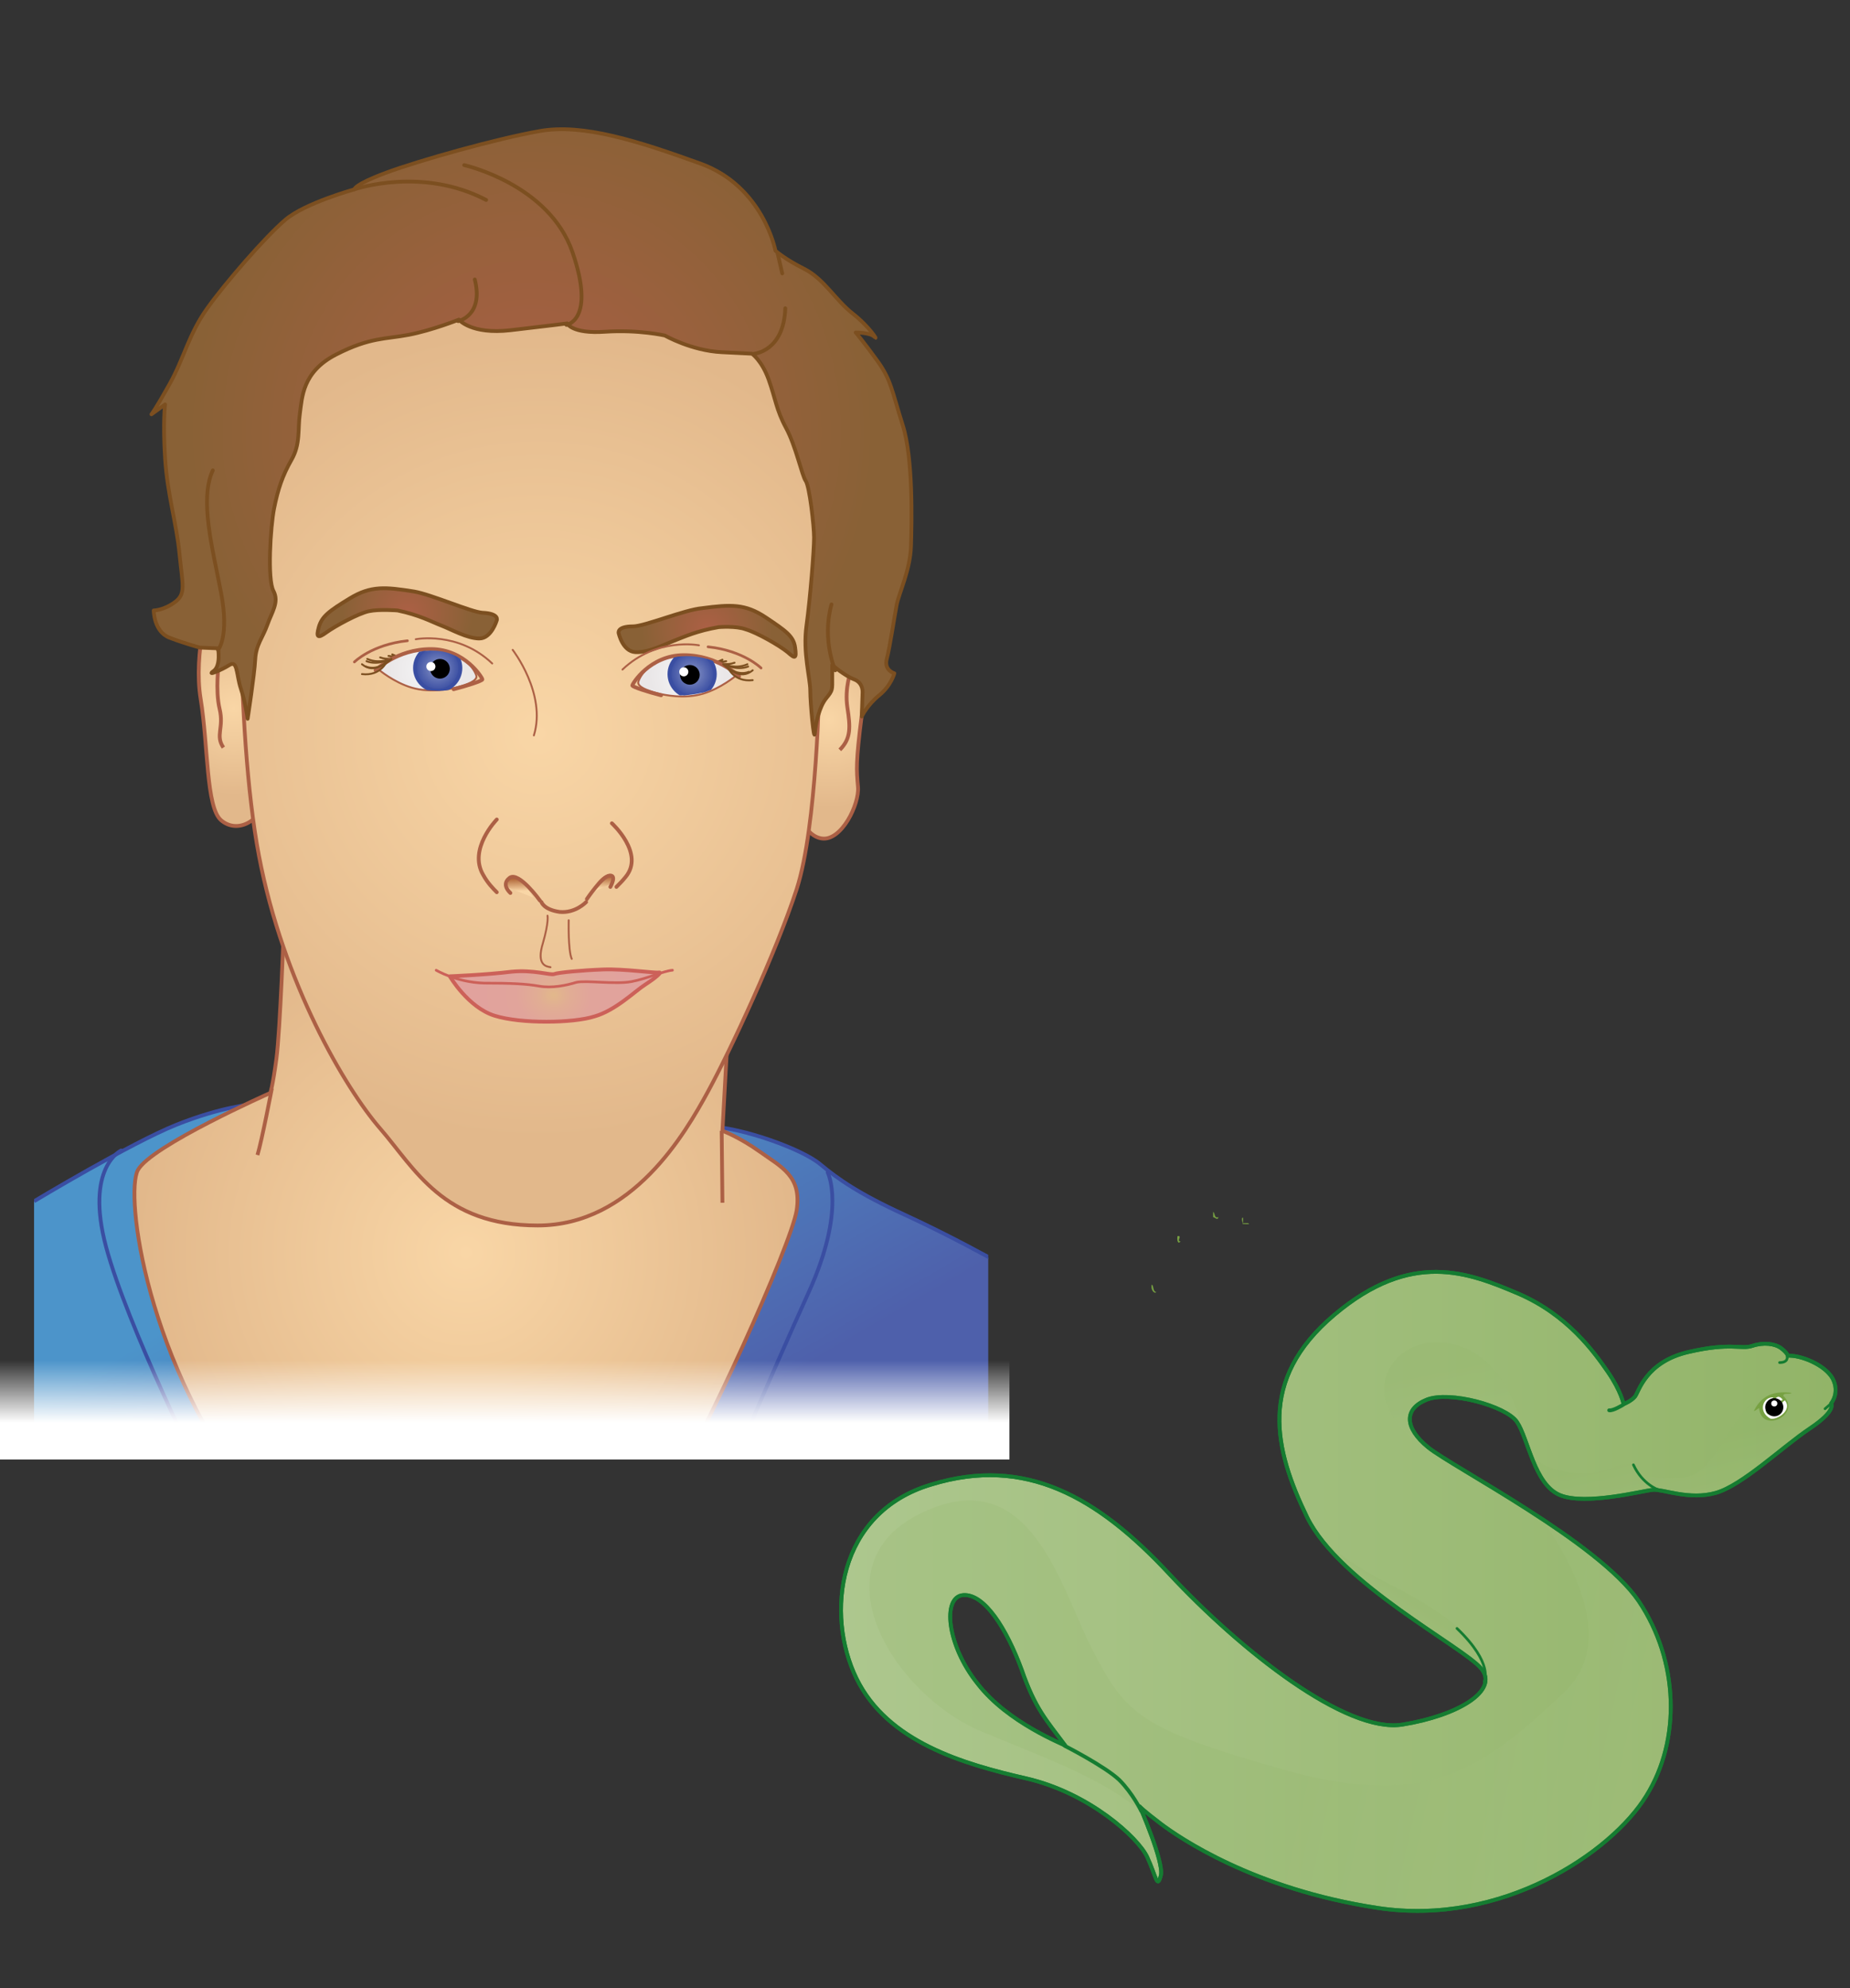
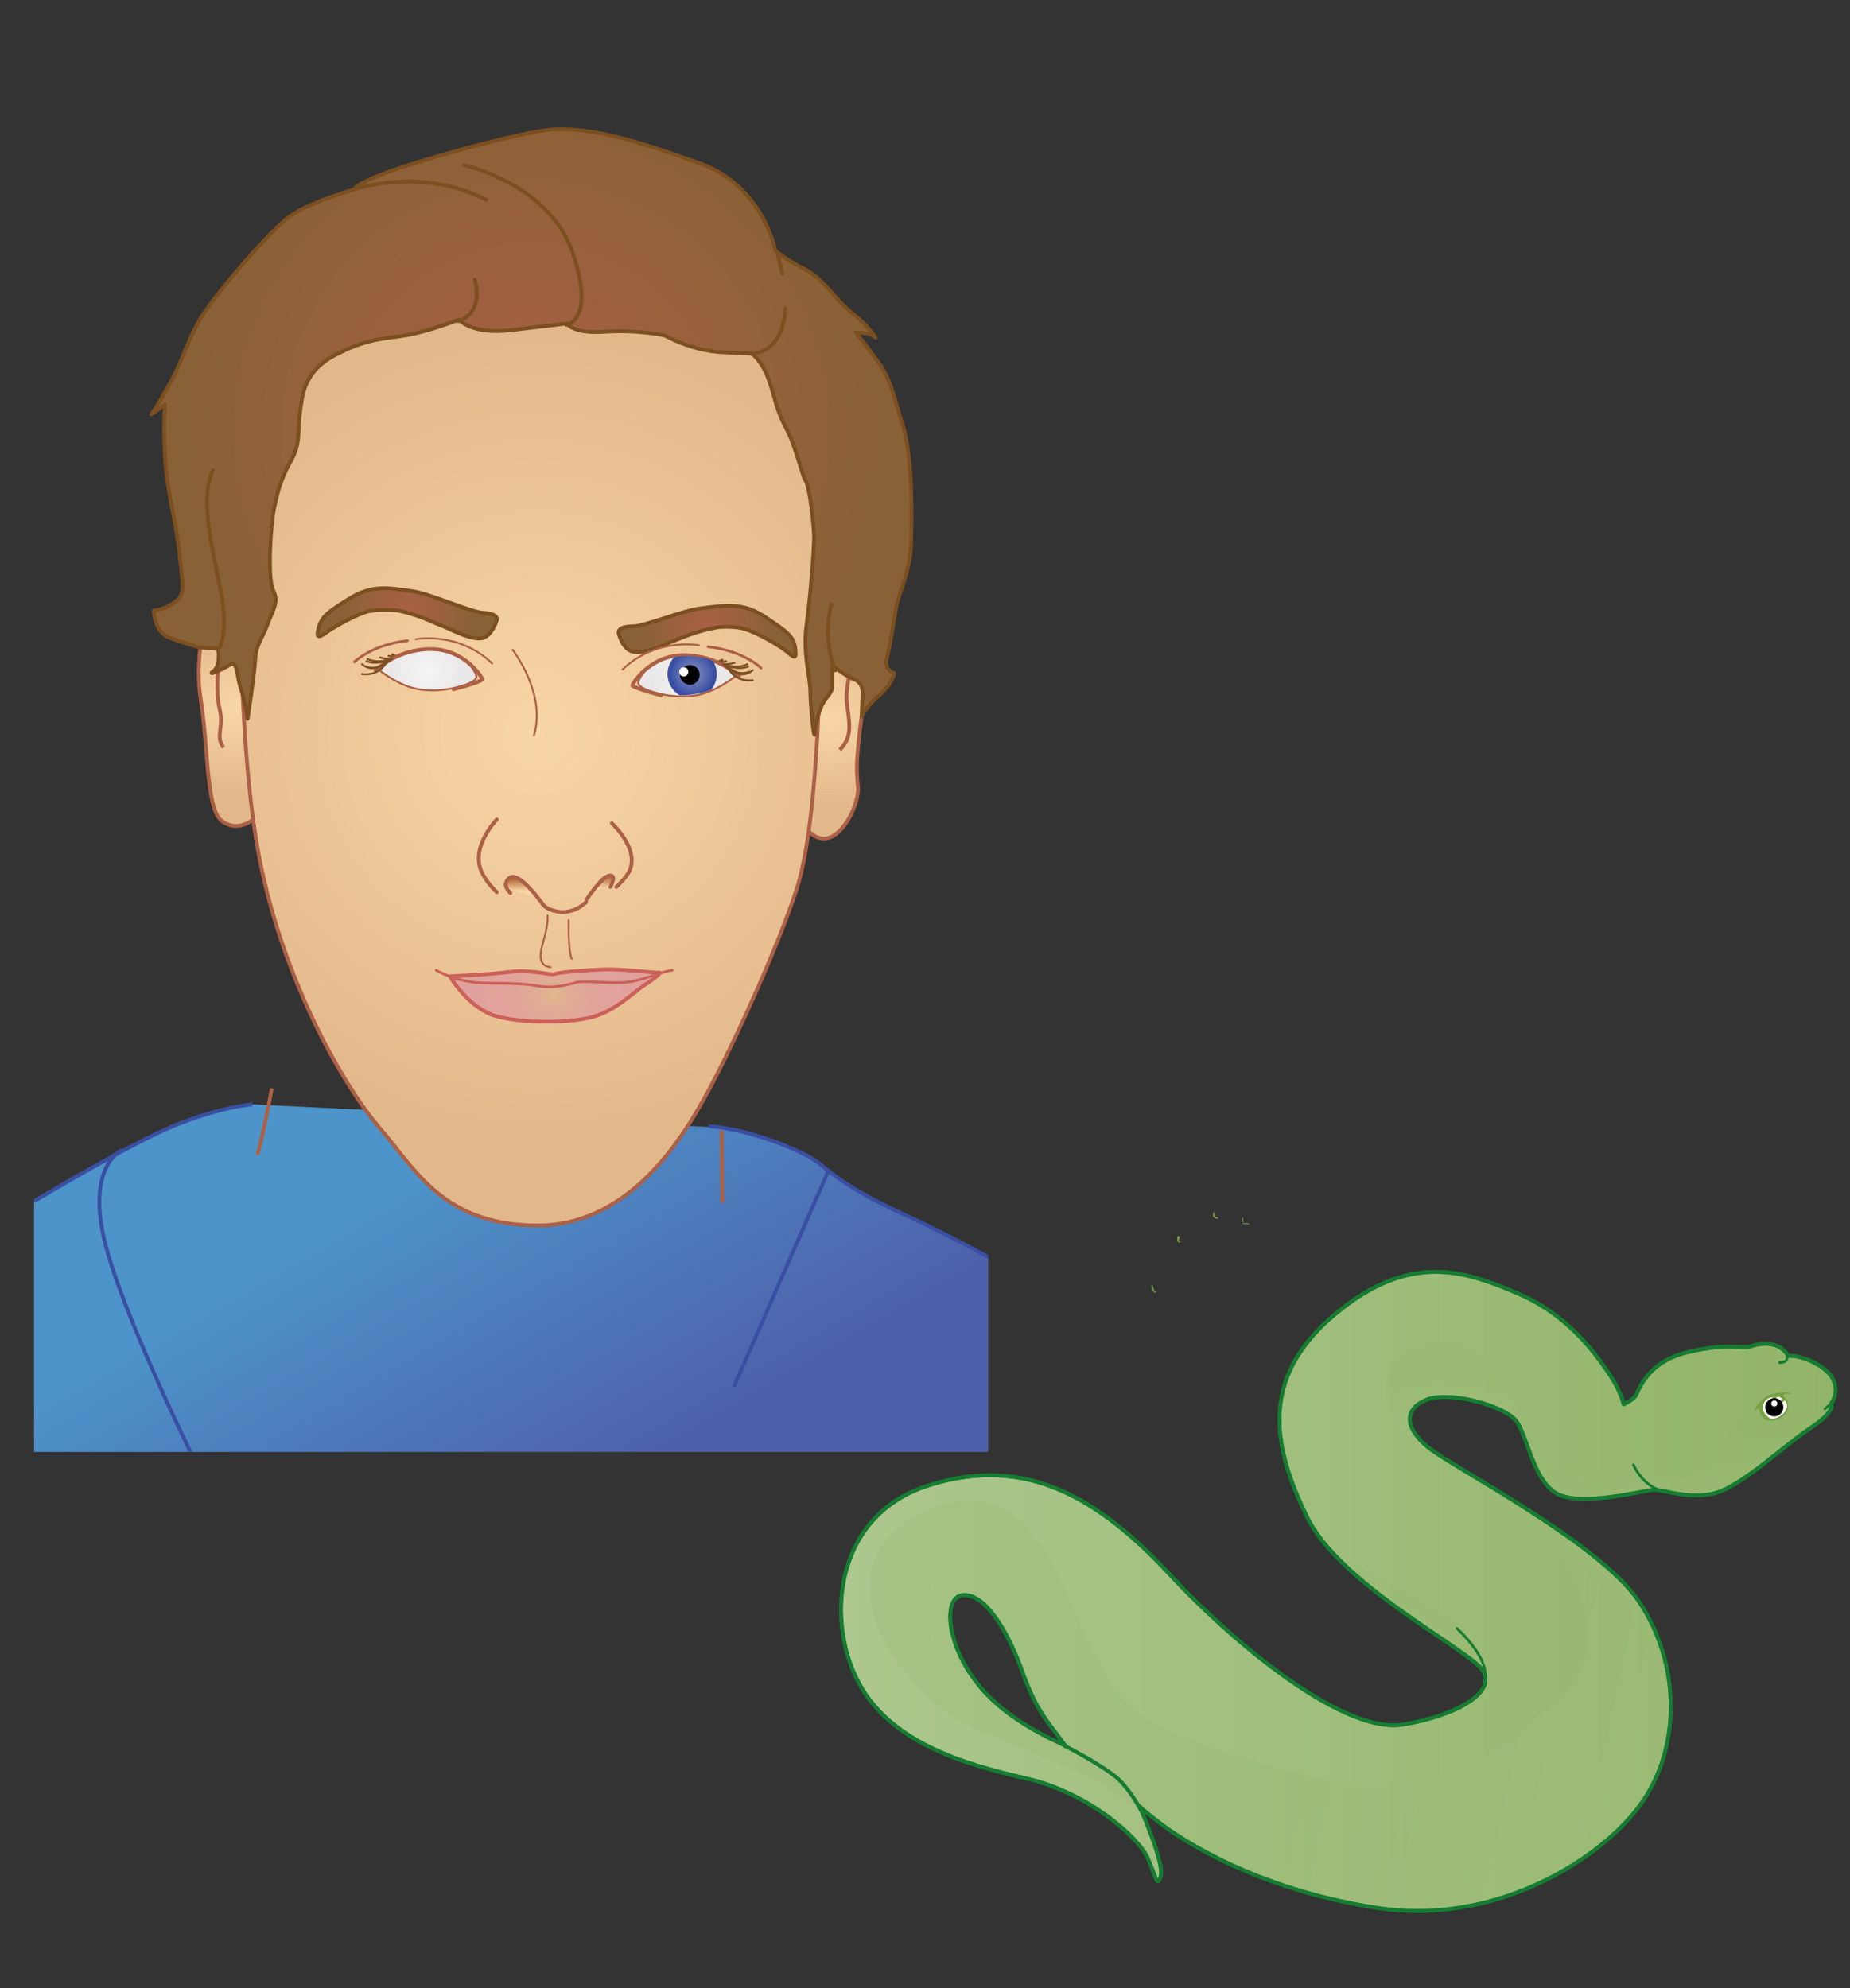
<svg xmlns="http://www.w3.org/2000/svg" xmlns:xlink="http://www.w3.org/1999/xlink" version="1.1" id="Art" x="0px" y="0px" width="244.3px" height="262.5px" viewBox="0 0 244.3 262.5" enable-background="new 0 0 244.3 262.5" xml:space="preserve">
  <rect x="0" y="0" width="244.3" height="262.5" fill="#333333" stroke="none" />
  <path fill-rule="evenodd" clip-rule="evenodd" fill="#77A142" d="M155.5,163.2c0.7-0.1-0.2,0.7,0.4,0.7  C155.5,164.4,155.4,163.6,155.5,163.2z" />
  <path fill-rule="evenodd" clip-rule="evenodd" fill="#77A142" d="M160.2,160.7c0-0.2,0-0.5,0-0.7c0.3,0.2,0.1,0.9,0.7,0.7  C160.8,161.2,160.4,160.7,160.2,160.7z" />
  <path fill-rule="evenodd" clip-rule="evenodd" fill="#77A142" d="M164,160.9c0.2-0.5,0.2,0.4,0.1,0.6c0.2,0,0.5,0,0.7,0  c0.5,0.2-0.5,0.1-0.7,0.1C164.1,161.4,164,161.2,164,160.9z" />
  <path fill-rule="evenodd" clip-rule="evenodd" fill="#77A142" d="M152.1,169.6c0.3,0.2,0.1,0.9,0.6,1  C152.4,170.9,151.9,170.2,152.1,169.6z" />
  <g>
    <linearGradient id="ffSVGID_1_" gradientUnits="userSpaceOnUse" x1="207.095" y1="210.178" x2="338.281" y2="210.178" gradientTransform="matrix(-1 0 0 1 449.376 0)">
      <stop offset="0" style="stop-color:#92B468" />
      <stop offset="1" style="stop-color:#ADC78E" />
    </linearGradient>
    <path fill-rule="evenodd" clip-rule="evenodd" fill="url(#ffSVGID_1_)" stroke="#157C31" stroke-width="0.5" stroke-linecap="round" stroke-linejoin="round" stroke-miterlimit="10" d="   M113.1,221.6c4.1,8.4,14.1,11.3,22.4,13.2s14.8,7.8,16,10.4s1.3,4.3,1.8,2.4c0.4-1.8-2.8-9.1-2.8-9.1s0.3,0.4,2.8,2.3   c2.4,1.8,12.2,8.6,28.6,11.1c16.4,2.5,30.9-7.3,35.5-14.8c4.6-7.4,4.3-17.8-1-25.7c-5.3-7.8-24.6-17.7-27.8-20.3s-3.2-5.1-0.2-6.3   s10.4,0.8,11.9,2.9c1.5,2.2,2.3,8.3,5.7,9.7c3.4,1.4,11-0.6,12.3-0.7c1.3-0.1,4.8,1.4,8.3,0.4s8.8-6.1,12.4-8.5s2.8-3.3,2.8-3.3   s1.2-1.4,0.2-3.3c-1-1.8-4.2-3.1-5.9-3c0,0-0.1-0.4-0.9-1c-0.8-0.6-2.3-0.8-3.8-0.3s-2.8-0.5-8.4,0.8c-5.7,1.3-6.6,5.3-7.1,5.9   c-0.5,0.6-1.5,1-1.5,1s-0.3-1.7-2.1-4.3s-5.3-7.5-11.8-10.3c-6.6-2.8-14.1-5.8-24.3,2.8s-7.9,17.8-3.6,26.7   c4.3,8.8,20.6,17.1,23,20c2.4,2.9-3,6.2-10.4,7.4s-21.3-9.7-30.8-19.9S135.4,192.2,123,196C110.5,199.7,109,213.2,113.1,221.6z    M127.2,210.6c2.8-0.2,5.7,4.4,7.7,9.8c1.8,5.2,3.2,6.6,5.8,10.1c-0.2-0.2-7.6-3-11.6-8.2C125,217.2,124.4,210.8,127.2,210.6z" />
    <g opacity="0.2">
      <defs>
        <path id="ffSVGID_2_" opacity="0.2" d="M113.1,221.6c4.1,8.4,14.1,11.3,22.4,13.2s14.8,7.8,16,10.4s1.3,4.3,1.8,2.4     c0.4-1.8-2.8-9.1-2.8-9.1s0.3,0.4,2.8,2.3c2.4,1.8,12.2,8.6,28.6,11.1c16.4,2.5,30.9-7.3,35.5-14.8c4.6-7.4,4.3-17.8-1-25.7     c-5.3-7.8-24.6-17.7-27.8-20.3s-3.2-5.1-0.2-6.3s10.4,0.8,11.9,2.9c1.5,2.2,2.3,8.3,5.7,9.7c3.4,1.4,11-0.6,12.3-0.7     c1.3-0.1,4.8,1.4,8.3,0.4s8.8-6.1,12.4-8.5s2.8-3.3,2.8-3.3s1.2-1.4,0.2-3.3c-1-1.8-4.2-3.1-5.9-3c0,0-0.1-0.4-0.9-1     c-0.8-0.6-2.3-0.8-3.8-0.3s-2.8-0.5-8.4,0.8c-5.7,1.3-6.6,5.3-7.1,5.9c-0.5,0.6-1.5,1-1.5,1s-0.3-1.7-2.1-4.3s-5.3-7.5-11.8-10.3     c-6.6-2.8-14.1-5.8-24.3,2.8s-7.9,17.8-3.6,26.7c4.3,8.8,20.6,17.1,23,20c2.4,2.9-3,6.2-10.4,7.4s-21.3-9.7-30.8-19.9     S135.4,192.2,123,196C110.5,199.7,109,213.2,113.1,221.6z M127.2,210.6c2.8-0.2,5.7,4.4,7.7,9.8c1.8,5.2,3.2,6.6,5.8,10.1     c-0.2-0.2-7.6-3-11.6-8.2C125,217.2,124.4,210.8,127.2,210.6z" />
      </defs>
      <clipPath id="ffSVGID_3_">
        <use xlink:href="#ffSVGID_2_" overflow="visible" />
      </clipPath>
      <g clip-path="url(#ffSVGID_3_)">
        <linearGradient id="ffSVGID_4_" gradientUnits="userSpaceOnUse" x1="258.702" y1="180.49" x2="256.202" y2="192.657" gradientTransform="matrix(-1 0 0 1 449.376 0)">
          <stop offset="0" style="stop-color:#92B468" />
          <stop offset="1" style="stop-color:#ADC78E" />
        </linearGradient>
        <path fill-rule="evenodd" clip-rule="evenodd" fill="url(#ffSVGID_4_)" d="M200.8,188c0,0-1.7-9-9.2-10.6s-13,6.8-4.6,12.8" />
        <linearGradient id="ffSVGID_5_" gradientUnits="userSpaceOnUse" x1="276.763" y1="224.423" x2="234.68" y2="233.589" gradientTransform="matrix(-1 0 0 1 449.376 0)">
          <stop offset="0" style="stop-color:#92B468" />
          <stop offset="1" style="stop-color:#ADC78E" />
        </linearGradient>
        <path fill-rule="evenodd" clip-rule="evenodd" fill="url(#ffSVGID_5_)" d="M200,196.2c0.5,0.3,16.5,18,6.5,27.3     c-10,9.3-17.3,15.7-36.8,10.2c-19.6-5.5-21.1-7.6-25.4-15.8c-4.3-8.3-8.1-25-22.5-18.2s-3.9,24,7.8,28.9     c11.7,4.9,21.4,7.9,27,17.4s36.5,22.3,52.1,13.5s21.8-39.7,14.8-46.8s-15.6-12.6-15.6-12.6" />
        <linearGradient id="ffSVGID_6_" gradientUnits="userSpaceOnUse" x1="270.293" y1="206.022" x2="273.71" y2="210.772" gradientTransform="matrix(-1 0 0 1 449.376 0)">
          <stop offset="0" style="stop-color:#92B468" />
          <stop offset="1" style="stop-color:#ADC78E" />
        </linearGradient>
        <path fill-rule="evenodd" clip-rule="evenodd" fill="url(#ffSVGID_6_)" d="M194.5,223.4c0,0,7.7-4.8-11.1-14.3     s-16.3-21.9-16.1-24.5c0.2-2.6-5.8,4.1-1.1,15S194.5,223.4,194.5,223.4z" />
        <linearGradient id="ffSVGID_7_" gradientUnits="userSpaceOnUse" x1="226.85" y1="190.476" x2="224.6" y2="200.06" gradientTransform="matrix(-1 0 0 1 449.376 0)">
          <stop offset="0" style="stop-color:#92B468" />
          <stop offset="1" style="stop-color:#ADC78E" />
        </linearGradient>
        <path fill-rule="evenodd" clip-rule="evenodd" fill="url(#ffSVGID_7_)" d="M240.8,178.7c0.2,0.3,2,4.1-0.9,5.3     c-2.9,1.3-5.4-1.8-8.9,1.6s-4.8,9.3-9,9.5c-4.2,0.3-5.8-0.6-5.8-0.6s-0.1-2.1-3.4-0.7s-8.8,0.7-11.2-2.1     c-2.4-2.8-2.3,6.8,11.3,9.4c13.6,2.7,14,1.4,20.7-2.6c6.7-4,10.2-7.4,10.7-11.3" />
      </g>
    </g>
    <path fill-rule="evenodd" clip-rule="evenodd" fill="none" stroke="#157C31" stroke-width="0.5" stroke-linecap="round" stroke-linejoin="round" stroke-miterlimit="10" d="   M113.1,221.6c4.1,8.4,14.1,11.3,22.4,13.2s14.8,7.8,16,10.4s1.3,4.3,1.8,2.4c0.4-1.8-2.8-9.1-2.8-9.1s0.3,0.4,2.8,2.3   c2.4,1.8,12.2,8.6,28.6,11.1c16.4,2.5,30.9-7.3,35.5-14.8c4.6-7.4,4.3-17.8-1-25.7c-5.3-7.8-24.6-17.7-27.8-20.3s-3.2-5.1-0.2-6.3   s10.4,0.8,11.9,2.9c1.5,2.2,2.3,8.3,5.7,9.7c3.4,1.4,11-0.6,12.3-0.7c1.3-0.1,4.8,1.4,8.3,0.4s8.8-6.1,12.4-8.5s2.8-3.3,2.8-3.3   s1.2-1.4,0.2-3.3c-1-1.8-4.2-3.1-5.9-3c0,0-0.1-0.4-0.9-1c-0.8-0.6-2.3-0.8-3.8-0.3s-2.8-0.5-8.4,0.8c-5.7,1.3-6.6,5.3-7.1,5.9   c-0.5,0.6-1.5,1-1.5,1s-0.3-1.7-2.1-4.3s-5.3-7.5-11.8-10.3c-6.6-2.8-14.1-5.8-24.3,2.8s-7.9,17.8-3.6,26.7   c4.3,8.8,20.6,17.1,23,20c2.4,2.9-3,6.2-10.4,7.4s-21.3-9.7-30.8-19.9S135.4,192.2,123,196C110.5,199.7,109,213.2,113.1,221.6z    M127.2,210.6c2.8-0.2,5.7,4.4,7.7,9.8c1.8,5.2,3.2,6.6,5.8,10.1c-0.2-0.2-7.6-3-11.6-8.2C125,217.2,124.4,210.8,127.2,210.6z" />
-     <path fill-rule="evenodd" clip-rule="evenodd" fill="none" stroke="#157C31" stroke-width="0.5" stroke-linecap="round" stroke-linejoin="round" stroke-miterlimit="10" d="   M214.3,185.5c0,0-1.3,0.8-1.8,0.7" />
    <path fill-rule="evenodd" clip-rule="evenodd" fill="none" stroke="#157C31" stroke-width="0.5" stroke-linecap="round" stroke-linejoin="round" stroke-miterlimit="10" d="   M140.6,230.5c0,0,5.3,2.7,7.2,4.5c1.8,1.8,2.9,4.1,2.9,4.1" />
    <path fill-rule="evenodd" clip-rule="evenodd" fill="none" stroke="#157C31" stroke-width="0.35" stroke-linecap="round" stroke-linejoin="round" stroke-miterlimit="10" d="   M196,222c0,0,1.3-2.3-3.6-7" />
    <path fill-rule="evenodd" clip-rule="evenodd" fill="none" stroke="#157C31" stroke-width="0.35" stroke-linecap="round" stroke-linejoin="round" stroke-miterlimit="10" d="   M219,196.7c0,0-2.1-0.7-3.3-3.3" />
    <path fill-rule="evenodd" clip-rule="evenodd" fill="none" stroke="#157C31" stroke-width="0.35" stroke-linecap="round" stroke-linejoin="round" stroke-miterlimit="10" d="   M236,179.1c0,0,0.2,0.8-1,0.8" />
    <line fill-rule="evenodd" clip-rule="evenodd" fill="none" stroke="#157C31" stroke-width="0.35" stroke-linecap="round" stroke-linejoin="round" stroke-miterlimit="10" x1="241.7" y1="185.4" x2="241" y2="186" />
    <g>
      <path fill-rule="evenodd" clip-rule="evenodd" fill="#77A142" d="M236.6,183.9c-0.3,0.3-1.1-0.1-1.1,0.4c2.5,2.4-2.9,5.1-3.2,1.6    c-0.2,0.1-0.5,0.4-0.7,0.4C232.8,183.8,234.9,183.7,236.6,183.9z M235.7,184.9c-0.7,0.4-0.3,0.8-0.3,1.3c-0.7,1-1.3,0.7-2,0.5    c-0.7-0.8,0.3-1.8,0.8-2.2c-1.4-0.1-2.1,1.9-0.4,2.8C234.8,187.5,236.7,186.1,235.7,184.9z M234.5,184.6c0.3,0.3,0.6,0.5,0.9,0.2    C235.1,184.4,234.8,184.3,234.5,184.6z" />
      <path fill-rule="evenodd" clip-rule="evenodd" fill="#FFFFFF" d="M235.7,184.9c-0.7,0.4-0.3,0.8-0.3,1.3c-0.7,1-1.3,0.7-2,0.5    c-0.7-0.8,0.3-1.8,0.8-2.2c-1.4-0.1-2.1,1.9-0.4,2.8C234.8,187.5,236.7,186.1,235.7,184.9z" />
      <path fill-rule="evenodd" clip-rule="evenodd" fill="#FFFFFF" d="M234.5,184.6c0.3,0.3,0.6,0.5,0.9,0.2    C235.1,184.4,234.8,184.3,234.5,184.6z" />
      <circle cx="234.3" cy="185.8" r="1.2" />
      <circle fill="#FFFFFF" cx="234.3" cy="185.3" r="0.4" />
    </g>
  </g>
  <g>
    <defs>
      <rect id="ffSVGID_8_" x="4.5" width="126" height="191.7" />
    </defs>
    <clipPath id="ffSVGID_9_">
      <use xlink:href="#ffSVGID_8_" overflow="visible" />
    </clipPath>
    <g clip-path="url(#ffSVGID_9_)">
      <linearGradient id="ffSVGID_10_" gradientUnits="userSpaceOnUse" x1="43.188" y1="136.839" x2="78.443" y2="197.442">
        <stop offset="0.322" style="stop-color:#4C94CA" />
        <stop offset="0.526" style="stop-color:#4D83C0" />
        <stop offset="0.992" style="stop-color:#4E60AB" />
      </linearGradient>
      <path fill="url(#ffSVGID_10_)" d="M33.3,145.8c0,0-4,0.3-10,2.7S4.5,158.6,4.5,158.6v33.7h126.8v-25.8c0,0-5.7-3.2-11.8-6    s-8.8-4.7-11.2-6.7s-10.2-4.8-14.7-5" />
      <path fill="none" stroke="#3A4EA2" stroke-width="0.5" stroke-miterlimit="10" d="M131.3,166.4c0,0-5.7-3.2-11.8-6    s-8.8-4.7-11.2-6.7s-10.2-4.8-14.7-5" />
      <path fill="none" stroke="#3A4EA2" stroke-width="0.5" stroke-miterlimit="10" d="M33.3,145.8c0,0-4,0.3-10,2.7    S4.5,158.6,4.5,158.6" />
      <radialGradient id="ffSVGID_11_" cx="61.502" cy="165.391" r="43.532" gradientUnits="userSpaceOnUse">
        <stop offset="0" style="stop-color:#F9D6A6" />
        <stop offset="1" style="stop-color:#E2B88B" />
      </radialGradient>
-       <path fill="url(#ffSVGID_11_)" stroke="#AC6045" stroke-width="0.5" d="M37.5,122.1c0,0-0.5,14-1,17.7s-0.8,4.5-0.8,4.5    s-15.8,7-17.5,10.2s1,25.5,15.8,44.2s48.5,7.2,53.7-0.7s16.8-33.7,17.5-38.2s-2-5.7-4.8-7.7s-5-2.8-5-2.8l0.8-14.5" />
      <radialGradient id="ffSVGID_12_" cx="574.47" cy="93.51" r="11.463" gradientTransform="matrix(-1 0 0 1 605.339 0)" gradientUnits="userSpaceOnUse">
        <stop offset="0" style="stop-color:#F9D6A6" />
        <stop offset="1" style="stop-color:#E2B88B" />
      </radialGradient>
      <path fill="url(#ffSVGID_12_)" stroke="#AC6045" stroke-width="0.5" d="M28.2,78c-0.5,0.8-2.7,8.2-1.7,14.3s0.7,14.3,2.7,16    s5,0.5,6.3-3.3" />
      <radialGradient id="ffSVGID_13_" cx="495.853" cy="94.982" r="11.642" gradientTransform="matrix(-1 0 0 1 605.339 0)" gradientUnits="userSpaceOnUse">
        <stop offset="0" style="stop-color:#F9D6A6" />
        <stop offset="1" style="stop-color:#E2B88B" />
      </radialGradient>
      <path fill="url(#ffSVGID_13_)" stroke="#AC6045" stroke-width="0.5" d="M111.5,79.1c0,0,3.2,9,2.3,15.3c-0.8,6.3-0.7,7.2-0.5,9.5    c0.2,2.3-2.2,7.2-4.8,6.8s-3.5-4.7-3.5-4.7" />
      <path fill="none" stroke="#AC6045" stroke-width="0.5" d="M112.4,88.5c0,0-0.9,2.3-0.5,4.9s0.5,4.1-1,5.6" />
      <path fill="none" stroke="#AC6045" stroke-width="0.5" d="M28.9,87.5c0,0-0.5,3.6,0.1,6.1s-0.6,3.5,0.5,5.1" />
      <radialGradient id="ffSVGID_14_" cx="534.272" cy="96.815" r="53.715" gradientTransform="matrix(-1 0 0 1 605.339 0)" gradientUnits="userSpaceOnUse">
        <stop offset="0" style="stop-color:#F9D6A6" />
        <stop offset="1" style="stop-color:#E2B88B" />
      </radialGradient>
      <path fill="url(#ffSVGID_14_)" stroke="#AC6045" stroke-width="0.5" d="M108.2,90.1c0,0-0.3,19-3,27.3s-8.7,21.2-11.7,26.7    s-10,17.7-22.5,17.7s-16.2-7.5-20.8-12.8s-12.8-19.2-16-36s-2.7-46.7-1.7-56.5S48.3,33.1,67.7,32s34.2,4.5,40,13.8    S108.2,90.1,108.2,90.1z" />
      <radialGradient id="ffSVGID_15_" cx="535.137" cy="56.997" r="45.35" gradientTransform="matrix(-1 0 0 1 605.339 0)" gradientUnits="userSpaceOnUse">
        <stop offset="0" style="stop-color:#AC6045" />
        <stop offset="1" style="stop-color:#896136" />
      </radialGradient>
      <path fill="url(#ffSVGID_15_)" stroke="#7C4F20" stroke-width="0.5" stroke-linecap="round" stroke-linejoin="round" stroke-miterlimit="10" d="    M87.8,44.3c0,0,3.5,2,7.5,2.2s4,0.2,4,0.2s1.3,0.9,2.2,3.4s1,4,2.3,6.4s2.1,6.3,2.6,7s1.1,5.9,1.1,7.5s-0.5,8-1,11.6    s0.5,6.9,0.5,8.6s0.5,6.9,0.6,5.6s0.6-3.5,1.5-4.6s0.8-1.1,0.8-2.8s0-1.6,0-1.6s1.6,1.4,2.9,1.9s1.1,1.9,1.1,1.9l-0.1,3    c0,0,0.7-1.5,2.3-2.8s2-2.9,2-2.9s-1.4-0.4-1-1.9s1-5.5,1.3-7.1s1.8-4.6,1.9-7.8s0.3-11.6-1.1-16s-1.5-5.9-3.3-8.4    s-2.9-3.8-2.9-3.8s2,0,2.5,0.6s-0.6-1.3-2.9-3.1s-3.8-4.6-6.4-5.9s-3.8-2.4-3.8-2.4s-1.6-8.5-9.9-11.5S77,16.3,71.3,17.3    s-16,3.9-20.3,5.5S46.8,25,46.8,25s-6.5,1.8-9.1,4s-8,8.4-10.4,11.8s-3,6.5-4.9,9.9s-2.4,4-2.4,4l1.8-1.3c0,0-0.3,2.3,0,7.1    s1.5,8.5,1.9,12.6s0.9,5.3-0.6,6.4s-2.8,1.1-2.8,1.1s0,2.8,2.1,3.6s4,1.3,4,1.3l2.4,0.1c0,0,0.4,2.3-0.6,3s1-0.1,2.1-0.8    s0.9,1.3,1.5,3.1s0.9,4,0.9,4s0.9-5.8,1-7.8s1-2.9,1.6-4.6s1.6-3,0.8-4.5s-0.4-8.4,0.1-10.9s1.1-4.3,2.3-6.4s0.8-4,1.1-6.1    s0.3-5.5,4.8-7.8s6.5-2,9.6-2.6s6.6-2,6.6-2s1.6,2,6.8,1.4s7.5-0.9,7.5-0.9s0.6,1.4,5,1.1S87.8,44.3,87.8,44.3z" />
      <radialGradient id="ffSVGID_16_" cx="551.521" cy="80.963" r="8.656" gradientTransform="matrix(-1 0 0 1 605.339 0)" gradientUnits="userSpaceOnUse">
        <stop offset="0" style="stop-color:#AC6045" />
        <stop offset="1" style="stop-color:#896136" />
      </radialGradient>
      <path fill="url(#ffSVGID_16_)" stroke="#7C4F20" stroke-width="0.5" stroke-linecap="round" stroke-linejoin="round" stroke-miterlimit="10" d="    M52.5,80.6c2.9,0.6,4.5,1.5,5.8,2s3.4,1.7,5,1.7s2.3-2.4,2.3-2.4s0.4-0.9-1.9-1c-1.5-0.1-6.7-2.4-9-2.8c-3.8-0.6-5.7-0.8-8.5,0.9    s-3.7,2.4-4.1,3.8s-0.1,1.5,1,0.7s4.2-2.5,5.6-2.8S52.5,80.6,52.5,80.6z" />
      <radialGradient id="ffSVGID_17_" cx="217.736" cy="89.358" r="8.656" gradientTransform="matrix(0.999 3.420000e-002 -3.420000e-002 0.999 -121.064 -13.62)" gradientUnits="userSpaceOnUse">
        <stop offset="0" style="stop-color:#AC6045" />
        <stop offset="1" style="stop-color:#896136" />
      </radialGradient>
      <path fill="url(#ffSVGID_17_)" stroke="#7C4F20" stroke-width="0.5" stroke-linecap="round" stroke-linejoin="round" stroke-miterlimit="10" d="    M94.9,82.8c-2.9,0.5-4.6,1.3-5.9,1.8c-1.3,0.5-3.4,1.6-5.1,1.5s-2.2-2.5-2.2-2.5s-0.3-0.9,1.9-0.9c1.5,0,6.8-2.2,9.1-2.4    c3.8-0.5,5.7-0.6,8.4,1.2s3.7,2.5,3.9,4s0,1.5-1,0.6c-1.1-0.9-4.1-2.6-5.5-3C97.2,82.6,94.9,82.8,94.9,82.8z" />
      <radialGradient id="ffSVGID_18_" cx="401.175" cy="89.234" r="4.932" gradientTransform="matrix(-1 0 0 1 491.956 0)" gradientUnits="userSpaceOnUse">
        <stop offset="0" style="stop-color:#F5F5F6" />
        <stop offset="1" style="stop-color:#EAE7E8" />
      </radialGradient>
      <path fill="url(#ffSVGID_18_)" stroke="#AC6045" stroke-width="0.25" d="M97.2,89.2c-0.3,0-2-2.7-6.6-2.7s-6.1,2.8-6.3,3.5    s1.3,1.2,2.4,1.5s3.7,0.8,6.1,0.1S97.2,89.2,97.2,89.2z" />
      <path fill="none" stroke="#7C4F20" stroke-width="0.5" stroke-linecap="round" stroke-linejoin="round" stroke-miterlimit="10" d="    M99.6,46.7c0,0,3.9-0.3,4.1-6" />
      <path fill="none" stroke="#7C4F20" stroke-width="0.5" stroke-linecap="round" stroke-linejoin="round" stroke-miterlimit="10" d="    M74.8,42.9c0,0,3.9-0.6,0.8-9.6c-3.1-9-14.3-11.5-14.3-11.5" />
      <path fill="none" stroke="#7C4F20" stroke-width="0.5" stroke-linecap="round" stroke-linejoin="round" stroke-miterlimit="10" d="    M46.8,25c0.3-0.1,9-3,17.4,1.4" />
      <path fill="none" stroke="#7C4F20" stroke-width="0.5" stroke-linecap="round" stroke-linejoin="round" stroke-miterlimit="10" d="    M60.5,42.4c0,0,3.4-0.7,2.2-5.5" />
      <path fill="none" stroke="#7C4F20" stroke-width="0.5" stroke-linecap="round" stroke-linejoin="round" stroke-miterlimit="10" d="    M28.8,85.8c0,0,1.5-1.7,0.4-7.5S26.3,66,28.1,62.1" />
      <path fill="none" stroke="#7C4F20" stroke-width="0.5" stroke-linecap="round" stroke-linejoin="round" stroke-miterlimit="10" d="    M110.3,88.5c0,0-1.8-4-0.5-8.7" />
      <line fill="none" stroke="#7C4F20" stroke-width="0.5" stroke-linecap="round" stroke-linejoin="round" stroke-miterlimit="10" x1="102.7" y1="33.5" x2="103.3" y2="36.1" />
      <path fill="none" stroke="#7C4F20" stroke-width="0.25" stroke-linecap="round" stroke-linejoin="round" d="M48.5,87    c1.8,0.8,3.5-0.2,3.5-0.2s-0.7,0.4-1.8,0" />
      <path fill="none" stroke="#7C4F20" stroke-width="0.25" stroke-linecap="round" stroke-linejoin="round" d="M51.3,86.6    c0,0,0.5,0.1,1.2,0.1l-0.7-0.3" />
      <path fill="none" stroke="#AC6045" stroke-width="0.25" stroke-linecap="round" stroke-linejoin="round" d="M67.7,85.8    c0,0,4.5,5.8,2.8,11.3" />
      <radialGradient id="ffSVGID_19_" cx="56.423" cy="88.484" r="4.932" gradientUnits="userSpaceOnUse">
        <stop offset="0" style="stop-color:#F5F5F6" />
        <stop offset="1" style="stop-color:#EAE7E8" />
      </radialGradient>
      <path fill="url(#ffSVGID_19_)" stroke="#AC6045" stroke-width="0.25" d="M50,88.4c0.3,0,2-2.7,6.6-2.7s6.1,2.8,6.3,3.5    s-1.3,1.2-2.4,1.5s-3.7,0.8-6.1,0.1S50,88.4,50,88.4z" />
      <path fill="none" stroke="#AC6045" stroke-width="0.5" stroke-linecap="round" stroke-linejoin="round" d="M49.6,88.5    c0,0,2.8-2.8,7.3-2.8s6.8,3.8,6.8,4s-2.2,0.9-3.8,1.3" />
      <path fill="none" stroke="#AC6045" stroke-width="0.35" stroke-linecap="round" stroke-linejoin="round" d="M46.8,87.4    c0,0,2.3-2.3,7-2.8" />
      <path fill="none" stroke="#AC6045" stroke-width="0.25" stroke-linecap="round" stroke-linejoin="round" d="M54.9,84.4    c0,0,5.6-1.1,10.1,3.2" />
      <path fill="none" stroke="#7C4F20" stroke-width="0.25" stroke-linecap="round" stroke-linejoin="round" d="M47.8,87.7    c1.7,1.4,3.3-0.4,3.3-0.4s-0.8,2-3.3,1.7" />
      <path fill="none" stroke="#7C4F20" stroke-width="0.25" stroke-linecap="round" stroke-linejoin="round" d="M48.3,88    c1.7,0.7,3.4-1,3.4-1s-1.8,0.9-3.3,0.3" />
      <path fill="none" stroke="#7C4F20" stroke-width="0.25" stroke-linecap="round" stroke-linejoin="round" d="M98.7,87.7    c-1.8,0.8-3.5-0.2-3.5-0.2s0.7,0.4,1.8,0" />
      <path fill="none" stroke="#7C4F20" stroke-width="0.25" stroke-linecap="round" stroke-linejoin="round" d="M95.9,87.3    c0,0-0.5,0.1-1.2,0.1l0.7-0.3" />
      <path fill="none" stroke="#AC6045" stroke-width="0.5" stroke-linecap="round" stroke-linejoin="round" d="M97.6,89.3    c0,0-2.8-2.8-7.3-2.8s-6.8,3.8-6.8,4s2.2,0.9,3.8,1.3" />
      <path fill="none" stroke="#AC6045" stroke-width="0.35" stroke-linecap="round" stroke-linejoin="round" d="M100.5,88.2    c0,0-2.3-2.3-7-2.8" />
      <path fill="none" stroke="#AC6045" stroke-width="0.25" stroke-linecap="round" stroke-linejoin="round" d="M92.3,85.2    c0,0-5.6-1.1-10.1,3.2" />
      <path fill="none" stroke="#7C4F20" stroke-width="0.25" stroke-linecap="round" stroke-linejoin="round" d="M99.4,88.5    c-1.7,1.4-3.3-0.4-3.3-0.4s0.8,2,3.3,1.7" />
      <path fill="none" stroke="#7C4F20" stroke-width="0.25" stroke-linecap="round" stroke-linejoin="round" d="M98.9,88.7    c-1.7,0.7-3.4-1-3.4-1s1.8,0.9,3.3,0.3" />
      <path fill="none" stroke="#AC6045" stroke-width="0.25" stroke-linecap="round" stroke-linejoin="round" d="M81.1,87.5" />
      <path fill="none" stroke="#AC6045" stroke-width="0.5" stroke-linecap="round" stroke-linejoin="round" d="M80.8,108.7    c0,0,4.4,4,1.8,7.1c-0.4,0.5-0.8,0.9-1.2,1.3" />
      <path fill="none" stroke="#AC6045" stroke-width="0.5" stroke-linecap="round" stroke-linejoin="round" d="M65.6,108.2    c0,0-3.8,3.9-1.8,7.3c0.6,1.1,1.3,1.8,1.8,2.3" />
      <path fill="none" stroke="#AC6045" stroke-width="0.5" stroke-linecap="round" stroke-linejoin="round" d="M77.4,119.1    c0,0-1.4,1.5-3.5,1.3c-2.1-0.3-2.4-1.3-2.4-1.3" />
      <linearGradient id="ffSVGID_20_" gradientUnits="userSpaceOnUse" x1="525.877" y1="114.942" x2="525.961" y2="117.289" gradientTransform="matrix(-1 0 0 1 605.339 0)">
        <stop offset="0" style="stop-color:#8D3103" />
        <stop offset="1" style="stop-color:#F9D6A6" />
      </linearGradient>
      <path fill="url(#ffSVGID_20_)" d="M80.9,116.6l-3.1,1.4c0,0,1.7-3.1,3.1-2.5" />
      <linearGradient id="ffSVGID_21_" gradientUnits="userSpaceOnUse" x1="-354.349" y1="115.172" x2="-354.26" y2="117.662" gradientTransform="matrix(1 0 0 1 422.918 0)">
        <stop offset="0" style="stop-color:#8D3103" />
        <stop offset="1" style="stop-color:#F9D6A6" />
      </linearGradient>
      <path fill="url(#ffSVGID_21_)" d="M66.9,117.1l3.5,1.4c0,0-1.7-3.2-3.1-2.7" />
      <path fill="none" stroke="#AC6045" stroke-width="0.5" stroke-linecap="round" stroke-linejoin="round" d="M71.3,118.9    c0,0-2.8-3.9-4-3s0.1,2,0.1,2" />
      <path fill="none" stroke="#AC6045" stroke-width="0.5" stroke-linecap="round" stroke-linejoin="round" d="M77.5,118.7    c0,0,2-3,3-3.1s0.1,1.5,0.1,1.5" />
      <path fill="none" stroke="#AC6045" stroke-width="0.25" stroke-linecap="round" stroke-linejoin="round" d="M75.1,121.5    c0,0-0.1,4,0.4,5.1" />
      <path fill="none" stroke="#AC6045" stroke-width="0.25" stroke-linecap="round" stroke-linejoin="round" d="M72.7,127.7    c-0.6-0.1-1.9-0.3-1-3.2c0.8-2.8,0.6-3.6,0.6-3.6" />
      <radialGradient id="ffSVGID_22_" cx="74.311" cy="141.415" r="10.116" gradientTransform="matrix(0.999 5.450000e-002 -4.689436e-002 0.859 5.49 5.832)" gradientUnits="userSpaceOnUse">
        <stop offset="0" style="stop-color:#E2B88B" />
        <stop offset="0.203" style="stop-color:#E1AD94" />
        <stop offset="0.494" style="stop-color:#E1A49B" />
        <stop offset="0.992" style="stop-color:#E1A29D" />
      </radialGradient>
      <path fill="url(#ffSVGID_22_)" stroke="#CC6159" stroke-width="0.5" stroke-linecap="round" stroke-linejoin="round" d="M59.4,128.9    c0,0,2.4,4.1,5.9,5.2c3.5,1.1,10.4,1,13.2,0.1c2.8-0.8,5.3-3.3,6.7-4.2s2.3-1.7,1.8-1.6s-4.6-0.5-7.3-0.4c-2.8,0.1-6,0.4-6.5,0.6    c-0.5,0.2-2.7-0.6-5.7-0.3C64.3,128.7,59.4,128.9,59.4,128.9z" />
      <path fill="none" stroke="#CC6159" stroke-width="0.35" stroke-linecap="round" stroke-linejoin="round" d="M57.6,128.1    c0,0,2.7,1.6,6.3,1.7c3.7,0,5.6,0.1,7.3,0.4c1.7,0.3,3.6-0.1,4.9-0.5c1.3-0.3,5.2,0.3,7.3-0.1s4.2-1.4,5.4-1.5" />
      <path fill="none" stroke="#3A4EA2" stroke-width="0.5" stroke-linecap="round" stroke-linejoin="round" d="M16,151.9    c0,0-4.8,2.2-2,12.7s12.8,30.5,12.8,30.5" />
      <g>
        <defs>
-           <path id="ffSVGID_23_" d="M53.1,86.7c0,0,5.2-2.3,8.4,0.9c0,0,0.9,3.6-3.4,3.6c-3,0-4.6-0.6-5-1.3S53.1,86.7,53.1,86.7z" />
-         </defs>
+           </defs>
        <clipPath id="ffSVGID_24_">
          <use xlink:href="#ffSVGID_23_" overflow="visible" />
        </clipPath>
        <g clip-path="url(#ffSVGID_24_)">
          <radialGradient id="ffSVGID_25_" cx="57.795" cy="88.223" r="3" gradientUnits="userSpaceOnUse">
            <stop offset="0" style="stop-color:#8995C7" />
            <stop offset="0.992" style="stop-color:#3A4EA2" />
          </radialGradient>
          <circle fill="url(#ffSVGID_25_)" stroke="#3A4EA2" stroke-width="0.5" stroke-linecap="round" stroke-linejoin="round" cx="57.8" cy="88.2" r="3" />
          <circle cx="58.1" cy="88.3" r="1.3" />
          <circle fill="#FFFFFF" cx="56.9" cy="88" r="0.6" />
        </g>
      </g>
      <g>
        <defs>
          <path id="ffSVGID_26_" d="M94.7,87.5c0,0-3.6-1.9-7.6-0.1c0,0-0.8,4.4,2.2,4.4c2.8,0.1,5.3-0.8,5.7-1.4S94.7,87.5,94.7,87.5z" />
        </defs>
        <clipPath id="ffSVGID_27_">
          <use xlink:href="#ffSVGID_26_" overflow="visible" />
        </clipPath>
        <g clip-path="url(#ffSVGID_27_)">
          <radialGradient id="ffSVGID_28_" cx="91.41" cy="88.973" r="3" gradientUnits="userSpaceOnUse">
            <stop offset="0" style="stop-color:#8995C7" />
            <stop offset="0.992" style="stop-color:#3A4EA2" />
          </radialGradient>
          <circle fill="url(#ffSVGID_28_)" stroke="#3A4EA2" stroke-width="0.5" stroke-linecap="round" stroke-linejoin="round" cx="91.4" cy="89" r="3" />
          <circle cx="91.1" cy="89.1" r="1.3" />
          <circle fill="#FFFFFF" cx="90.3" cy="88.7" r="0.6" />
        </g>
      </g>
-       <path fill="none" stroke="#3A4EA2" stroke-width="0.5" stroke-linecap="round" stroke-linejoin="round" d="M109.3,154.8    c0,0,2.5,4.8-2.5,15.8s-12.3,28.1-12.3,28.1" />
+       <path fill="none" stroke="#3A4EA2" stroke-width="0.5" stroke-linecap="round" stroke-linejoin="round" d="M109.3,154.8    s-12.3,28.1-12.3,28.1" />
      <path fill="none" stroke="#AC6045" stroke-width="0.5" d="M35.9,143.7c0,0-1.3,6.8-1.9,8.8" />
      <line fill="none" stroke="#AC6045" stroke-width="0.5" x1="95.3" y1="149.3" x2="95.4" y2="158.8" />
    </g>
  </g>
  <linearGradient id="ffSVGID_29_" gradientUnits="userSpaceOnUse" x1="538.673" y1="176.642" x2="538.673" y2="190.324" gradientTransform="matrix(-1 0 0 1 605.339 0)">
    <stop offset="0.215" style="stop-color:#FFFFFF;stop-opacity:0" />
    <stop offset="0.817" style="stop-color:#FFFFFF" />
  </linearGradient>
-   <rect y="173" fill="url(#ffSVGID_29_)" width="133.3" height="19.7" />
</svg>